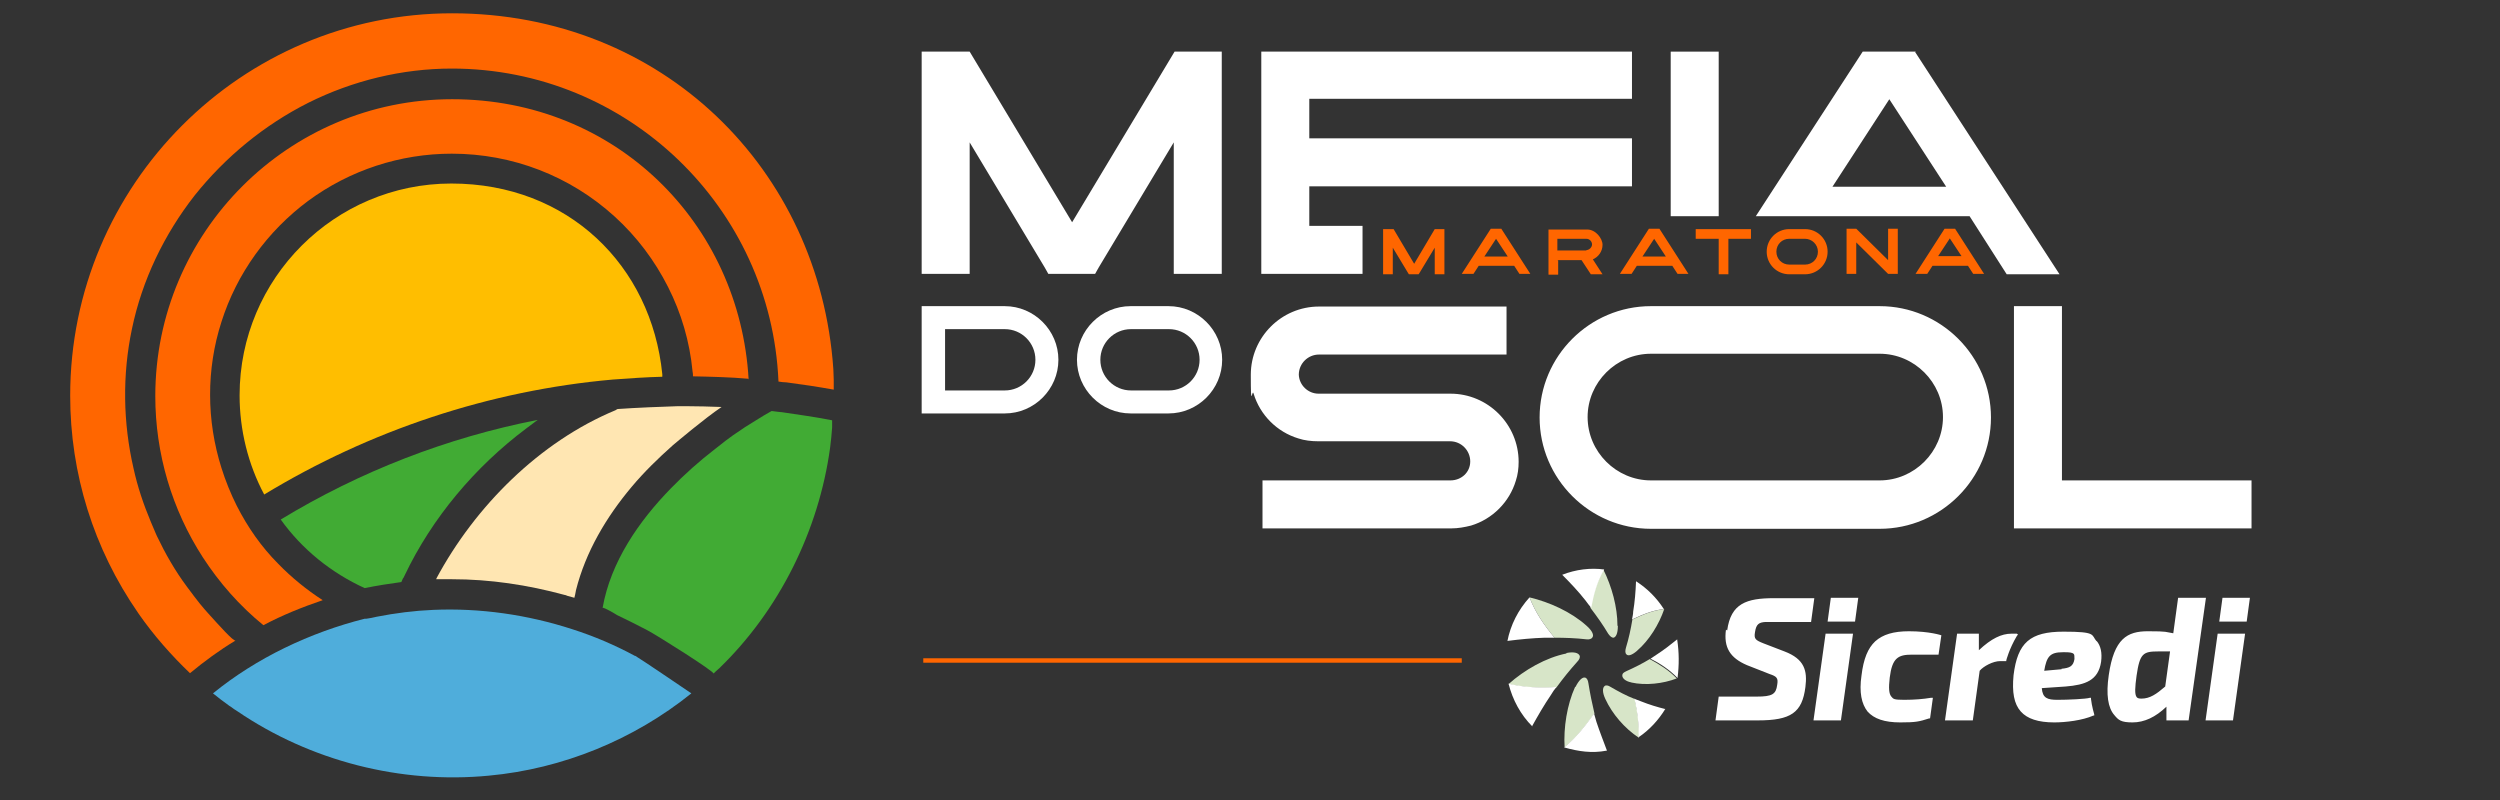
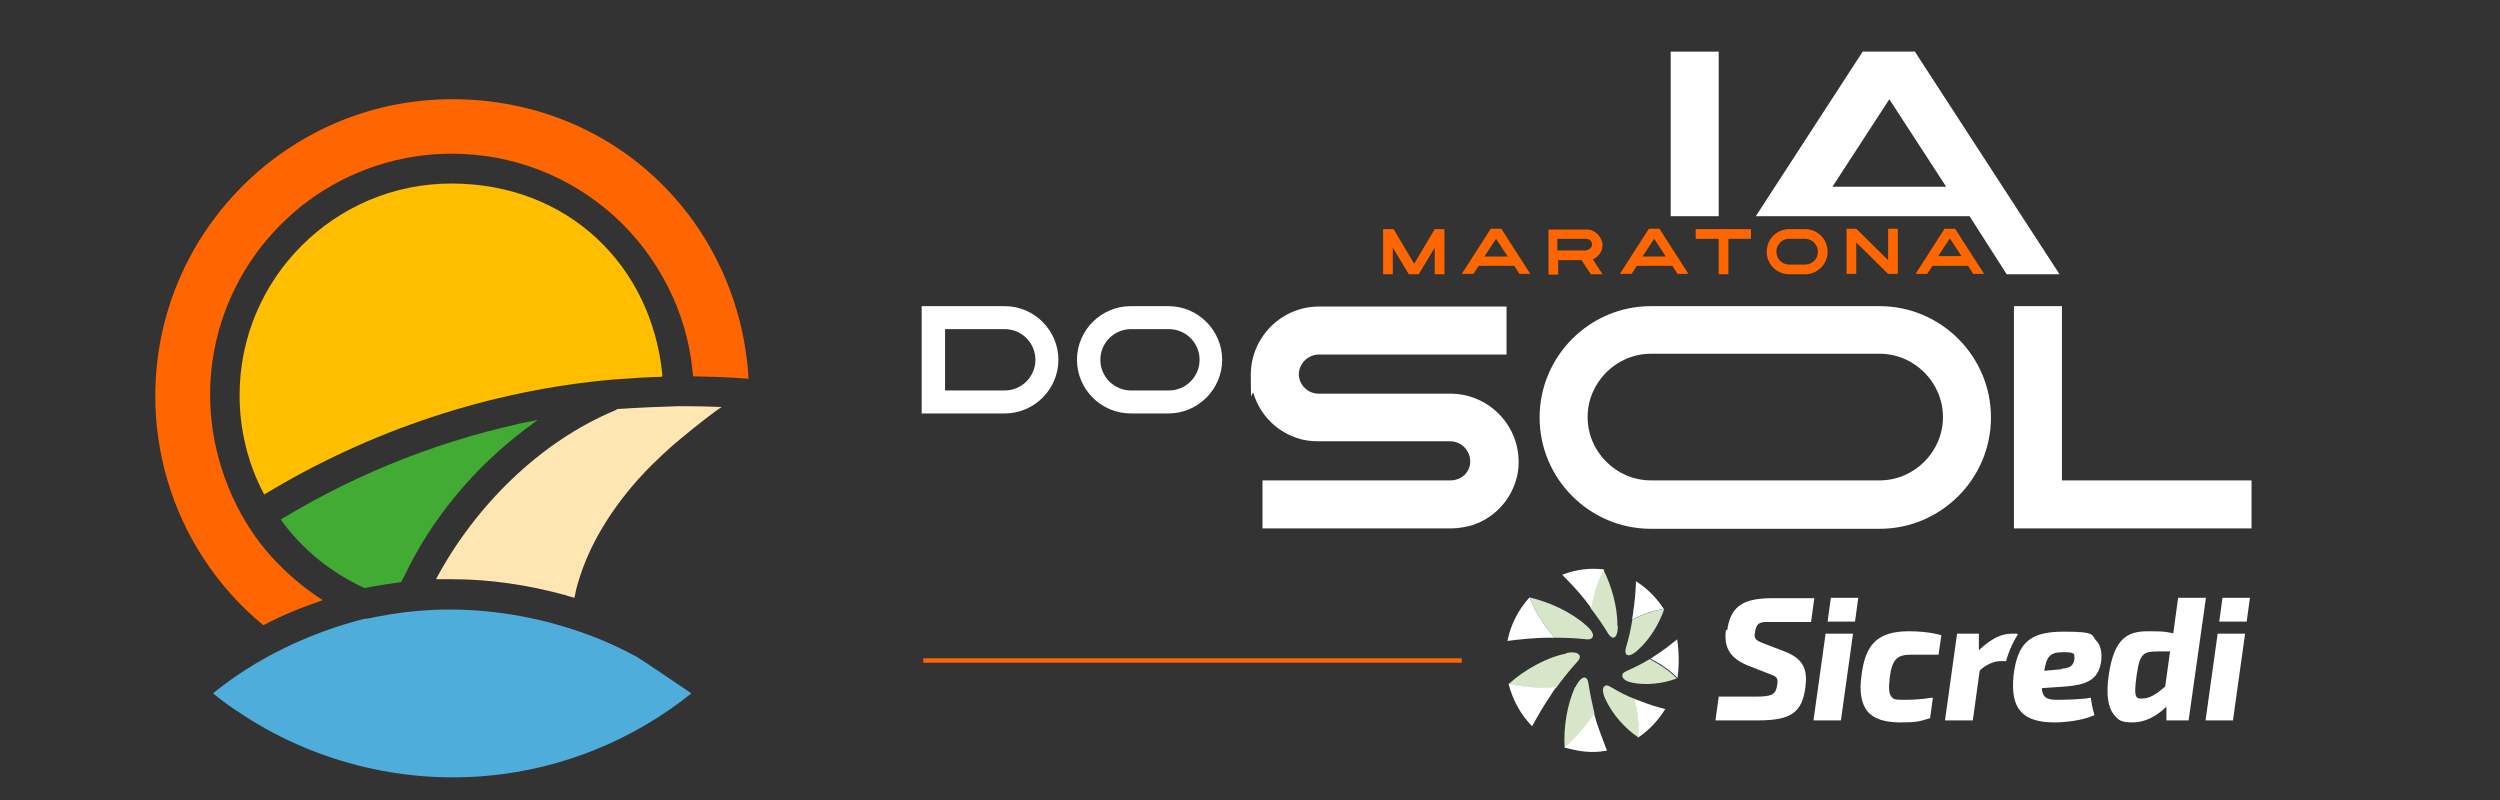
<svg xmlns="http://www.w3.org/2000/svg" id="Camada_1" data-name="Camada 1" version="1.1" viewBox="0 0 619.8 198.4">
  <rect x="0" y="0" width="619.8" height="198.4" fill="#333333" stroke="none" />
  <defs>
    <style>
      .cls-1 {
        fill: #d7e5c8;
      }

      .cls-1, .cls-2, .cls-3, .cls-4, .cls-5, .cls-6, .cls-7 {
        stroke-width: 0px;
      }

      .cls-2 {
        fill: #41ab34;
      }

      .cls-3 {
        fill: #4faddb;
      }

      .cls-4 {
        fill: #ffe6b2;
      }

      .cls-5 {
        fill: #ffbe00;
      }

      .cls-6 {
        fill: #fff;
      }

      .cls-7 {
        fill: #f60;
      }
    </style>
  </defs>
-   <path class="cls-6" d="M291.2,12.8l-25.4,42.3-25.4-42.3h-11.9v55.1h11.9v-32.6l18.6,31,.9,1.6h11.6l.9-1.6,18.6-31v32.6h11.9V12.8h-11.9.2,0ZM404.6,24.7v-11.9h-91.9v55.1h25.1v-11.9h-13.2v-9.8h80v-11.9h-80v-9.8h80s0,.2,0,.2Z" />
  <rect class="cls-6" x="414.2" y="12.8" width="11.9" height="40.8" />
  <path class="cls-6" d="M474.9,12.8h-13.1l-26.5,40.8h53l9.2,14.4h13.1l-35.8-55.1h.1c0,0,0-.1,0-.1h0ZM454.3,46.3l14.1-21.7,14.1,21.7h-28.2Z" />
  <path class="cls-6" d="M558.2,119.1h-47v-43.2h-11.9v55.1h58.9v-11.9h0ZM393.6,103.4c0-8.6,7.1-15.7,15.7-15.7h56.7c8.6,0,15.7,7.1,15.7,15.7s-7.1,15.7-15.7,15.7h-56.7c-8.6,0-15.7-7.1-15.7-15.7ZM426.2,75.9h-16.9c-15.2,0-27.6,12.4-27.6,27.6s12.4,27.6,27.6,27.6h56.7c15.2,0,27.6-12.4,27.6-27.6s-12.4-27.6-27.6-27.6h-39.8ZM339.3,131h20.5c1.7,0,3.3-.3,4.9-.7,5.3-1.6,9.5-5.8,11.1-11.1.5-1.5.7-3.1.7-4.7,0-9.3-7.6-16.9-16.9-16.9h-32.7c-2.6,0-4.8-2.1-4.9-4.7,0-2.8,2.3-5,5-5h46.5v-11.9h-46.5c-9.3,0-16.9,7.6-16.9,16.9s.3,3.2.7,4.7c1.6,5.3,5.8,9.5,11.1,11.1,1.5.5,3.2.7,4.9.7h32.7c2.8,0,5,2.3,5,5s-2.2,4.7-4.9,4.7h-46.6v11.9h26.3,0Z" />
  <path class="cls-7" d="M491.9,67.9l-7.2-11.2h-2.6l-7.2,11.2h2.9l1.3-2h8.8l1.3,2h2.9-.2,0ZM480.5,63.5l2.9-4.4,2.9,4.4h-5.8ZM468.1,64.5l-7.9-7.8h-2.4v11.2h2.4v-7.8l7.9,7.8h2.4v-11.2h-2.4v7.8ZM447,59.2h.5c1.7,0,3.2,1.4,3.2,3.2s-1.4,3.2-3.2,3.2h-3.9c-1.8,0-3.2-1.4-3.2-3.2s1.4-3.2,3.2-3.2c0,0,3.4,0,3.4,0ZM444.1,56.8h-.5c-3.1,0-5.6,2.5-5.6,5.6s2.5,5.6,5.6,5.6h3.9c3.1,0,5.6-2.5,5.6-5.6s-2.5-5.6-5.6-5.6c0,0-3.4,0-3.4,0ZM426.1,59.2v8.8h2.4v-8.8h5.6v-2.4h-13.7v2.4h5.7ZM418.6,67.9l-7.2-11.2h-2.6l-7.2,11.2h2.9l1.3-2h8.8l1.3,2h2.9-.2,0ZM407.2,63.6l2.9-4.4,2.9,4.4h-5.8ZM393.3,62.1h-7.2v-2.9h7.2c.8,0,1.4.7,1.4,1.4s-.7,1.4-1.4,1.4h0ZM386.2,64.5h5.9l2.3,3.5h2.9l-2.4-3.7c1.4-.6,2.4-2,2.4-3.6s-1.7-3.8-3.8-3.8h-9.6v11.2h2.4v-3.5h-.1q0,0,0-.1ZM379.4,67.9l-7.2-11.2h-2.6l-7.2,11.2h2.9l1.3-2h8.8l1.3,2h2.9-.2,0ZM368,63.6l2.9-4.4,2.9,4.4h-5.8ZM342.9,56.8v11.2h2.4v-6.6l3.8,6.3.2.3h2.4l.2-.3,3.8-6.3v6.6h2.4v-11.2h-2.4l-5.1,8.6-5.1-8.6h-2.6,0Z" />
  <path class="cls-6" d="M288.5,81.6h1.3c4.2,0,7.6,3.4,7.6,7.6s-3.4,7.6-7.6,7.6h-9.4c-4.2,0-7.6-3.4-7.6-7.6s3.4-7.6,7.6-7.6h8.2-.1ZM281.6,75.9h-1.3c-7.3,0-13.3,6-13.3,13.3s6,13.3,13.3,13.3h9.4c7.3,0,13.3-6,13.3-13.3s-6-13.3-13.3-13.3h-8.2.1ZM234.3,96.8v-15.2h14.8c4.2,0,7.6,3.4,7.6,7.6s-3.4,7.6-7.6,7.6h-14.8ZM228.5,102.5h20.6c7.3,0,13.3-6,13.3-13.3s-6-13.3-13.3-13.3h-20.6v26.6h0Z" />
  <rect class="cls-7" x="228.9" y="163.2" width="133.5" height="1.1" />
  <g>
    <path class="cls-1" d="M405.8,161.4c-1.3,1.1-2.2,1.3-2.6.8-.3-.3-.3-.9-.1-1.6.7-2.3,1.2-4.6,1.6-7h0c2.5-1.2,5.1-2.3,7.9-2.6-1.3,3.8-3.7,7.7-6.7,10.3M404.5,169.2c-1.6-.3-2.3-1.1-2.3-1.7s.4-.8,1-1.1c2-.9,4-1.9,5.8-3h0c2.4,1.3,4.8,2.8,6.7,4.8-3.4,1.3-7.7,1.8-11.3,1M398,173.3c-.8-1.7-.7-2.8-.2-3.2.3-.3.9-.2,1.5.2,1.9,1.1,3.9,2.2,6,3h0c.7,3.1,1.2,6.4,1,9.6-3.5-2.3-6.6-5.9-8.3-9.6M390.6,170.3c.9-1.8,1.8-2.5,2.4-2.3.4.1.7.6.8,1.4.4,2.5.9,5,1.5,7.5h0c-2.2,3.1-4.5,6-7.4,8.4-.3-4.9.6-10.6,2.6-15M388.3,161.9c2-.4,3,0,3.3.6.2.4,0,1-.6,1.6-1.8,2-3.5,4.1-5.1,6.3h0c-4,.3-8.1.1-11.9-.8,3.9-3.5,9.3-6.6,14.4-7.6M393.3,155.1c1.5,1.3,1.9,2.4,1.5,2.9-.2.4-.8.6-1.5.5-2.6-.3-5.3-.4-7.9-.4h0c-2.5-3-4.8-6.3-6.2-10,5,1.2,10.3,3.6,14.1,7M401.1,155.2c0,1.9-.5,2.8-1.1,2.9-.4,0-.8-.3-1.3-1-1.3-2.2-2.8-4.3-4.4-6.4h0c.6-3.3,1.6-6.6,3.2-9.5,2.1,4.2,3.5,9.3,3.5,13.9" />
    <path class="cls-6" d="M405.6,144.2c-.1,2.5-.3,5-.7,7.4,0,.7-.2,1.4-.3,2h0c2.5-1.2,5.1-2.3,7.9-2.6-1.8-2.8-4.1-5.1-6.9-6.9M415.7,158.6c-1.6,1.3-3.3,2.6-5,3.7-.5.3-1,.7-1.5,1h0c2.4,1.2,4.8,2.8,6.7,4.8.4-3.3.4-6.3-.1-9.6M412.9,175.8c-2-.5-4-1.1-6-1.9s-1.2-.4-1.7-.7h0c.7,3.1,1.2,6.4,1,9.6,2.7-1.8,5-4.3,6.7-7.1M398.4,186.1c-.9-2.4-1.8-4.7-2.6-7.1-.2-.7-.4-1.4-.6-2.1h0c-2.2,3.1-4.5,6-7.4,8.4,3.5,1,6.9,1.5,10.5.8M379.8,180.1c1.5-2.7,3-5.3,4.7-7.8.4-.7.9-1.4,1.4-2h0c-4,.3-8.1.1-11.9-.8,1,4,3,7.7,5.9,10.6M373.7,158.9c3.1-.4,6.2-.7,9.3-.8h2.4c-2.5-3-4.8-6.3-6.2-10-2.8,3.1-4.7,6.8-5.5,10.9M397.7,141.2c-1.7,2.9-2.6,6.2-3.2,9.5h0c-.4-.5-1-1.2-1.4-1.8-1.8-2.3-3.8-4.4-5.8-6.4,3.3-1.3,7-1.8,10.5-1.3" />
    <path class="cls-6" d="M557,154.1l.8-5.9h-6.8l-.8,5.9h6.8ZM546.8,178.6h6.8l3-21.5h-6.8l-3,21.5ZM459.9,154.1l.8-5.9h-6.8l-.8,5.9h6.8ZM449.6,178.6h6.8l3-21.5h-6.8l-3,21.5ZM427.9,156.1c-.6,4.4,1,7,5.2,8.8l5.6,2.2c1.8.6,2.2,1,1.9,2.7-.3,2.3-1.2,2.9-5.1,2.9h-9.4l-.8,5.9h10.5c8.2,0,11-1.9,11.8-8.3.5-4-.2-6.9-5.2-8.8l-5.2-2c-2-.8-2.4-1.1-2.1-2.8.3-2,1-2.4,2.6-2.5h11.3l.8-5.9h-10c-6.8,0-10.7,1.3-11.6,8M500,157.1h-1.3c-2.5,0-5,1.2-8.1,4.1v-4.1h-5.4l-3,21.5h6.9l1.7-12.3c.9-1.1,3.3-2.4,5.1-2.4h1.5v-.2s.7-2.8,2.6-6l.3-.4-.3-.2h0ZM511.1,165.8c2-.2,2.9-.6,3.2-2.4,0-.7,0-1.1-.2-1.3-.3-.3-1-.4-2.1-.4s-.4,0-.6,0c-3.2,0-4,1.1-4.6,4.6l4.5-.4h-.2q0-.1,0-.1ZM519.8,158.9c1,1.2,1.4,2.9,1.1,5.2-.7,4.6-3.9,5.7-8.8,6.1l-5.9.4c.2,2.5,1.4,2.9,3.9,2.9s7.1-.2,8-.5h.3v.3c.2,1.8.8,3.8.8,3.8v.3h-.2c-2.7,1.2-6.9,1.7-9.7,1.7-4,0-6.7-.9-8.3-2.7-1.7-1.9-2.2-4.8-1.8-9,1-8.1,4.1-10.8,12.4-10.8s6.8.8,8.2,2.4M473.3,156.5c-3.9,0-6.5.8-8.4,2.5-1.8,1.7-2.9,4.3-3.4,8.5-.6,4.1,0,7,1.5,8.9,1.6,1.8,4.2,2.7,8.1,2.7s4.7-.2,7.2-1h.2l.7-5.1h-.5c-1.8.3-4,.5-6.6.5s-2.7-.2-3.2-.8c-.6-.7-.7-2.1-.4-4.7.6-4.9,2.1-5.7,5.5-5.7h6.6l.7-4.8s-2.9-1-8.1-1M535.1,161.5c-3.8,0-4.6.5-5.4,6-.4,2.9-.5,4.6,0,5.3.2.3.6.4,1.2.4,2.1,0,3.7-1.1,5.9-3l1.2-8.7h-3,0ZM546.9,148.2l-4.3,30.4h-5.5v-3.4c-2.7,2.6-5.5,3.9-8.4,3.9s-3.5-.6-4.5-1.8c-1.6-1.8-2.1-5.1-1.4-9.9,1.3-9.1,4.6-10.9,9.7-10.9s4.3.2,6.3.5l1.2-8.8h6.9Z" />
  </g>
  <g>
    <path class="cls-3" d="M157.4,162.6s0,0,0,0c-5-2.7-10.2-4.9-15.5-6.6-11.1-3.6-22.8-5.3-34.5-4.8-4.7.2-9.4.8-14,1.7-.9.2-1.7.4-2.6.5h-.4c-13.5,3.4-26.8,9.7-37.6,18.5.3.2.6.5.9.7.3.3.7.5,1,.8.5.4,1,.7,1.5,1.1.3.2.6.5,1,.7.5.4,1.1.8,1.6,1.1,18.2,12.4,40.6,18.1,62.4,16,18.3-1.7,35.9-8.9,50.2-20.4,0,0-12.2-8.3-13.9-9.3h0Z" />
-     <path class="cls-2" d="M194.1,102.2c-.7,0-1.8-.2-2.8-.3-1.9,1-5.9,3.6-6.6,4-5,3.3-5.4,3.9-7.4,5.4-3.9,3-7.6,6.3-11,9.8-7.9,8.1-14.9,18.2-16.9,29.6.3-.2,3.3,1.6,3.6,1.8,2.5,1.2,4.9,2.4,7.4,3.7,2.5,1.3,16.9,10.4,16.5,10.8.2-.2.4-.4.6-.6.3-.2.5-.5.8-.7,14.9-14.4,24.7-34.2,27.5-54.7.2-1.7.4-3.3.5-5,0-.4,0-.8,0-1.2,0-.2,0-.4,0-.6-4.1-.8-8.3-1.4-12.4-2h0Z" />
    <path class="cls-4" d="M170,100.7c-.2,0-.9,0-1.9,0-3.5.1-10.8.4-14.9.7-.2,0-.4.2-.6.3-18.8,7.8-34.8,23.8-44.4,41.7,0,0,0,.2-.1.2h.5c.8,0,1.6,0,2.4,0h1c9.5,0,18.8,1.4,28,3.9.2,0,.4.1.6.2l1.8.5c.2-.7.2-.9.4-1.9,2.4-9.5,7.5-18.1,13.8-25.6,3.1-3.7,6.6-7.1,10.2-10.3,1.2-1,7.8-6.6,12.1-9.5-3-.1-5.9-.2-8.9-.2h0Z" />
    <path class="cls-2" d="M133.2,104.2c-.1,0-.2.2-.3.2-.8.6-1.6,1.2-2.4,1.8,0,0,0,0,0,0-12.7,9.5-23.4,22.2-30.2,36.5-.1.2-.2.5-.4.7-.1.3-.3.6-.4.9-3,.4-6.1.9-9.1,1.5-8.3-3.8-15.5-9.6-20.8-17,19.6-11.9,41.2-20.3,63.7-24.7h0Z" />
    <path class="cls-5" d="M164.3,93.4c-4.1.1-8.3.4-12.4.7h0c-30.5,2.7-60.2,12.6-86.4,28.5-4-7.5-6.1-16-6.1-24.6,0-29,23.6-52.5,52.5-52.5s49.6,20.3,52.3,47.3c0,0,0,.4,0,.6h0Z" />
    <path class="cls-7" d="M185.5,93.9c-4.5-.4-9.1-.5-13.7-.6,0-.4,0-.8-.1-1.2-.7-7.4-2.8-14.5-6.1-21-3.3-6.5-7.7-12.4-13.2-17.4-11.1-10.1-25.4-15.6-40.4-15.6-12.8,0-25.3,4.1-35.6,11.7-10.1,7.5-17.7,18-21.5,30-3.8,11.8-3.7,24.5,0,36.2,1,3.2,2.3,6.4,3.8,9.4,2.7,5.3,6.1,10.2,10.3,14.4,3.3,3.4,7,6.4,11,9-5,1.7-10,3.7-14.7,6.2-5.9-4.8-10.9-10.5-15-16.8-7.7-11.9-11.8-25.8-11.8-40,0-40.6,33-73.6,73.6-73.6s71.3,30.8,73.5,69.5Z" />
-     <path class="cls-7" d="M206.7,96.6c-3.9-.7-7.8-1.3-11.7-1.8-.6,0-1.3-.1-2-.2-1.8-43.1-37.4-77.6-81-77.6-12.3,0-24.6,3-35.6,8.5-10.9,5.5-20.5,13.4-28.1,22.9-7.6,9.7-13.1,21.1-15.6,33.2-2.4,11.4-2.2,23.2.4,34.5,1,4.6,2.5,9,4.3,13.3s1,2.3,1.5,3.5c2.1,4.4,4.5,8.6,7.4,12.5s3.7,4.9,5.7,7.1,5.9,6.6,6.4,6.3c-4,2.4-7.8,5.2-11.3,8.1-4.7-4.5-9-9.4-12.7-14.7l-.2-.3c-11-15.9-16.8-34.5-16.8-53.8,0-52.3,42.5-94.8,94.7-94.8s91.1,38.7,94.5,88.2c0,.8.1,1.7.1,2.7,0,.8,0,1.6,0,2.4Z" />
  </g>
</svg>